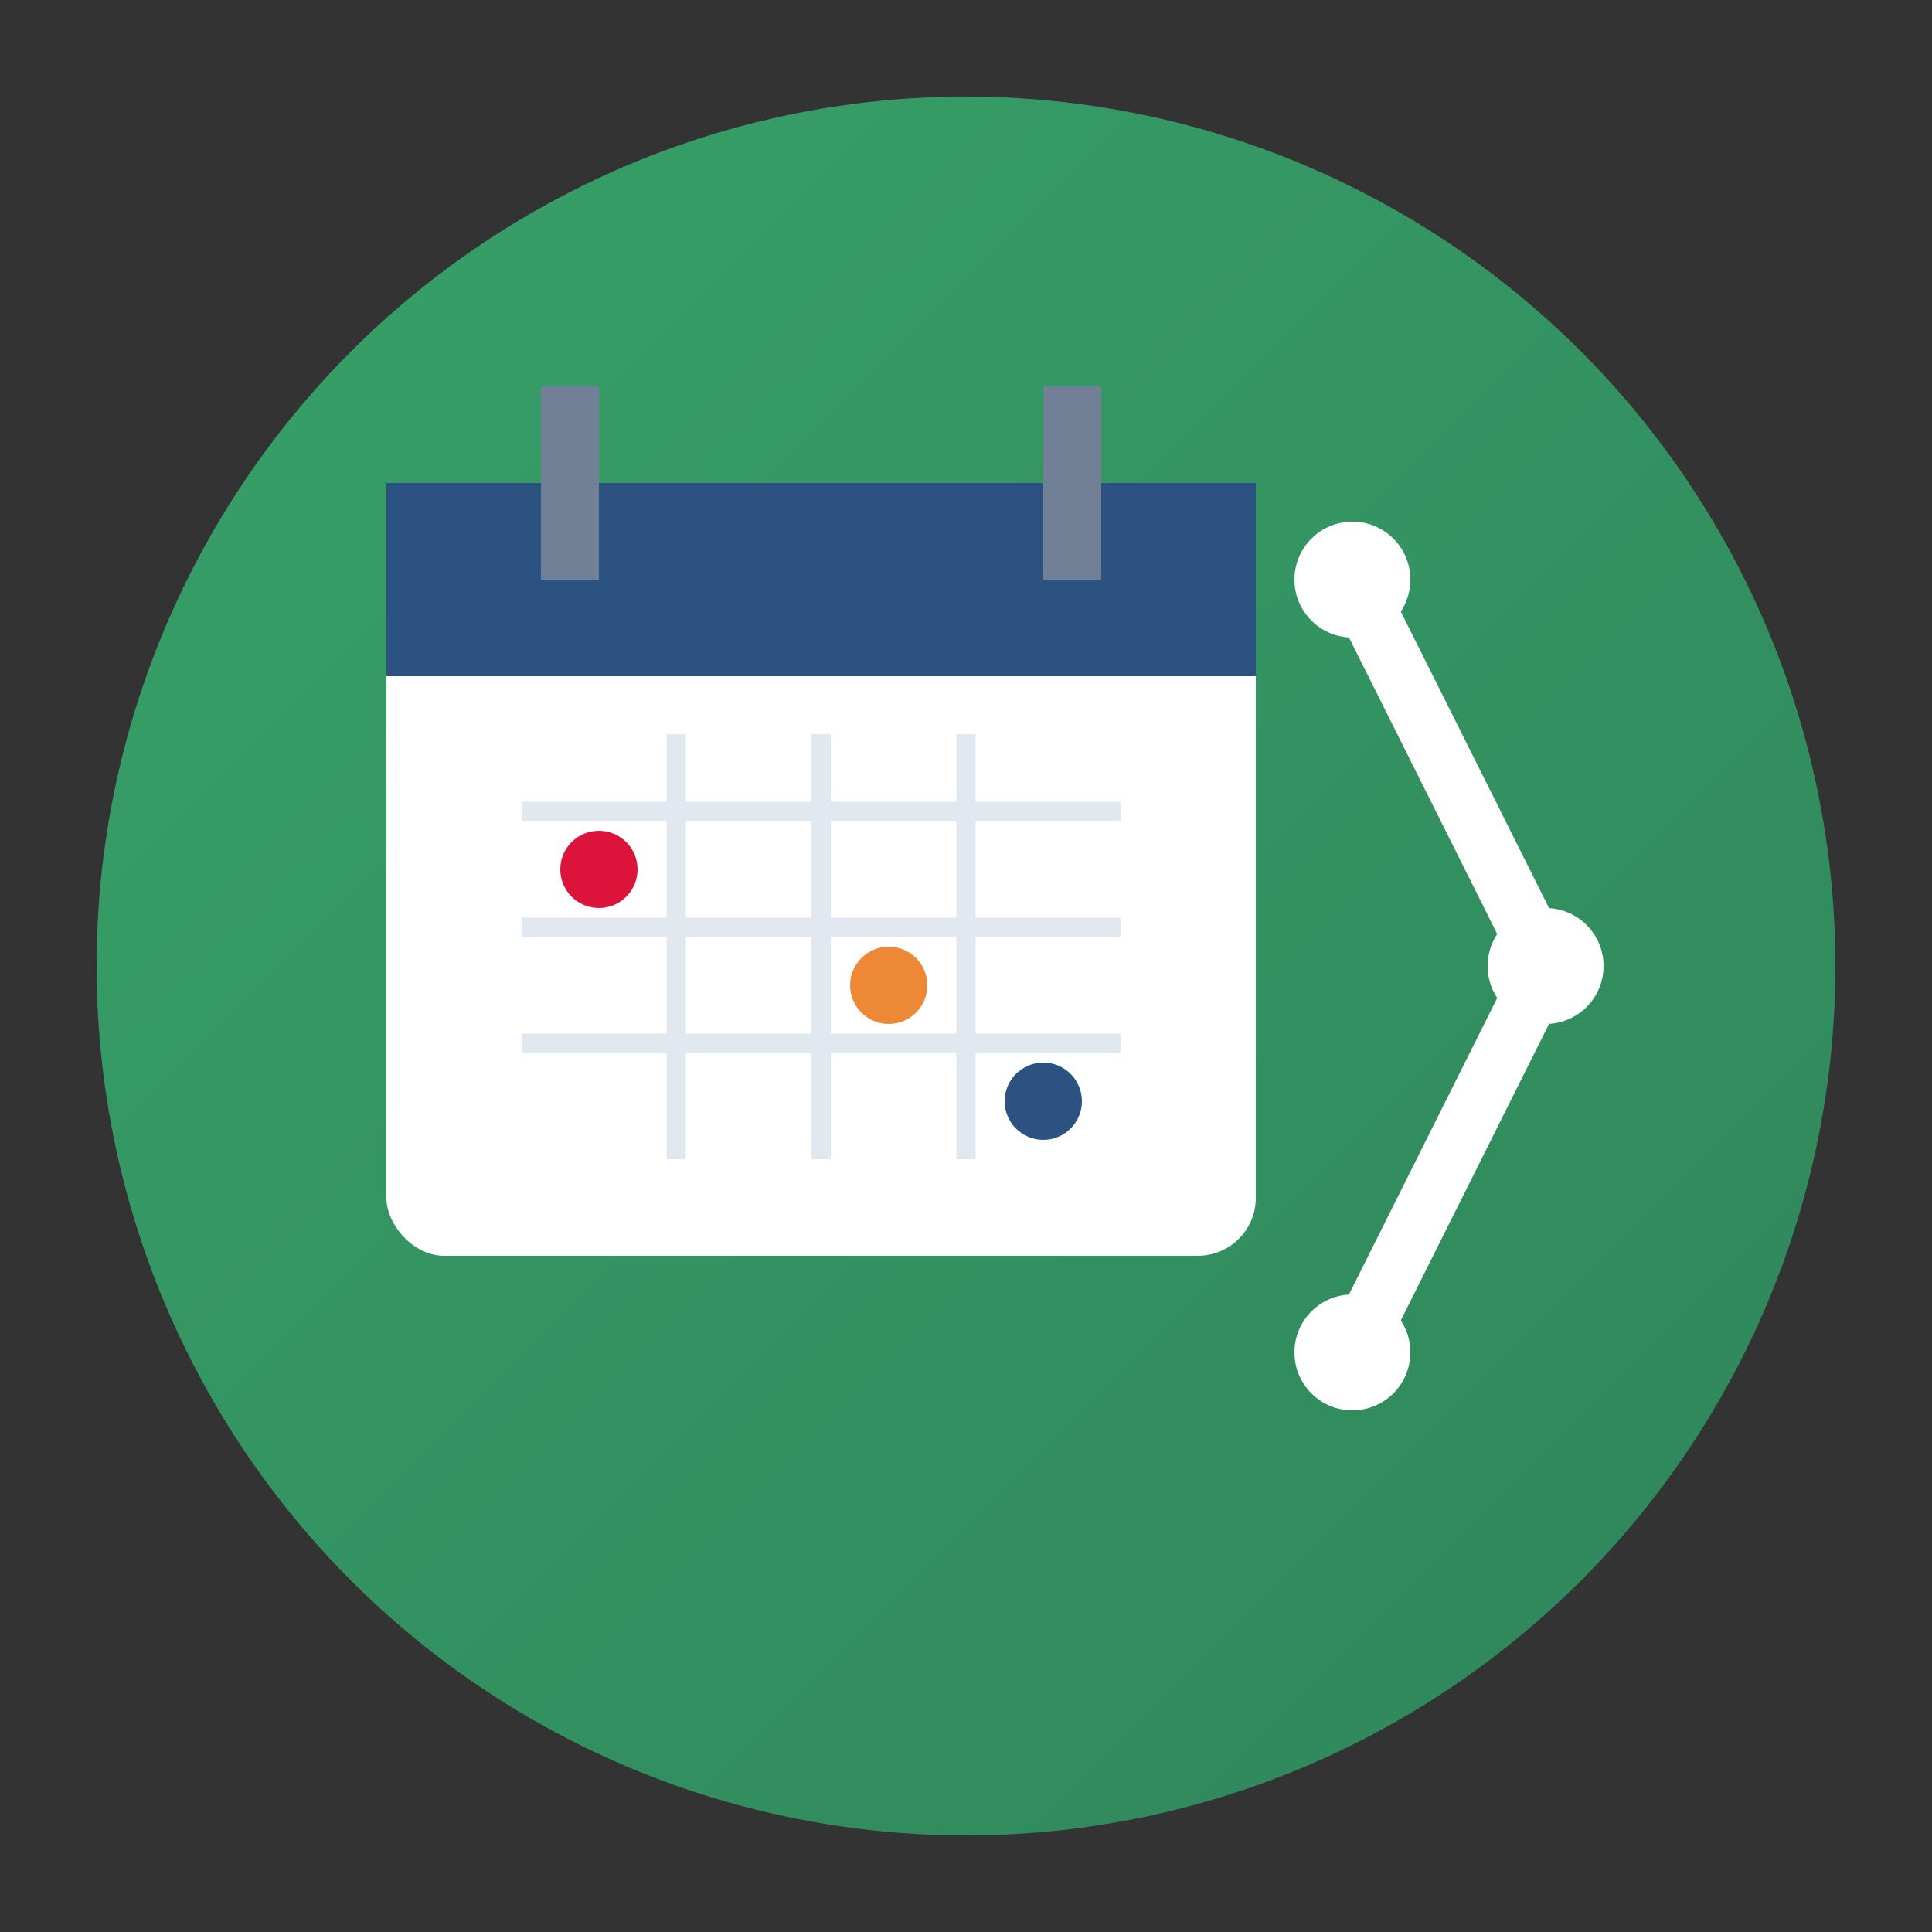
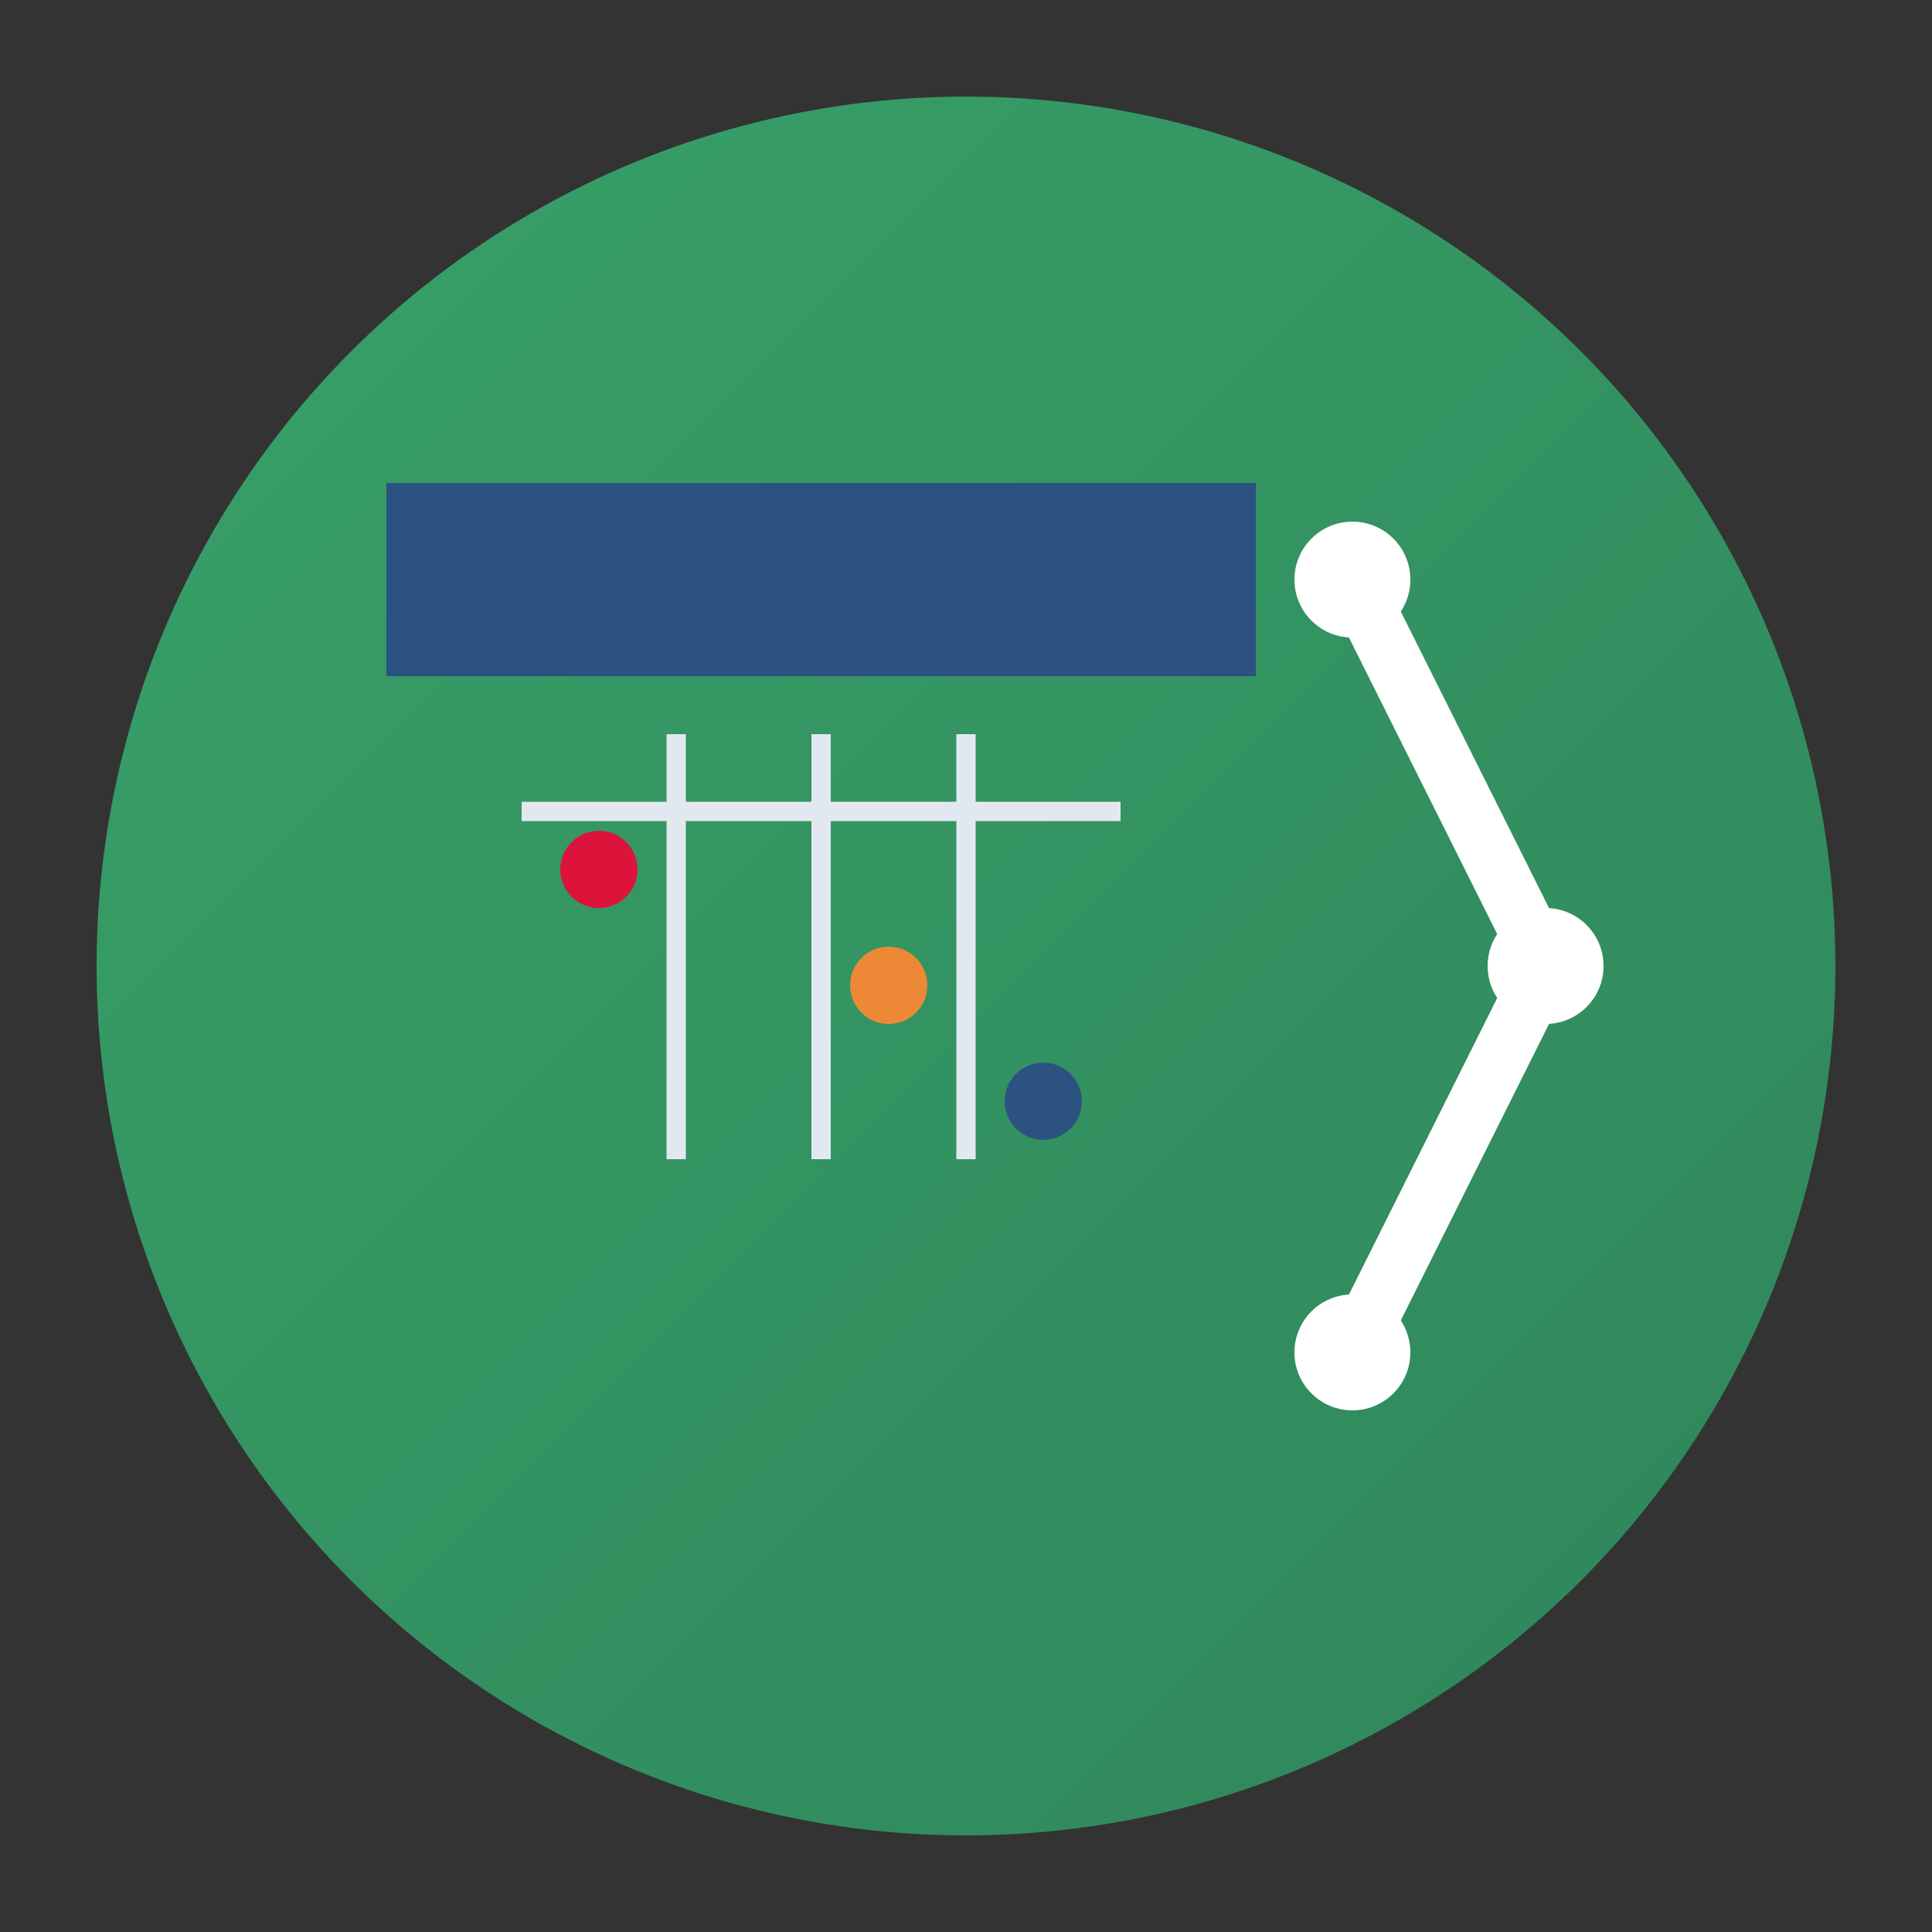
<svg xmlns="http://www.w3.org/2000/svg" viewBox="0 0 100 100">
  <rect x="0" y="0" width="100" height="100" fill="#333333" stroke="none" />
  <defs>
    <linearGradient id="planningGradient" x1="0%" y1="0%" x2="100%" y2="100%">
      <stop offset="0%" style="stop-color:#38a169;stop-opacity:1" />
      <stop offset="100%" style="stop-color:#2f855a;stop-opacity:1" />
    </linearGradient>
  </defs>
  <circle cx="50" cy="50" r="45" fill="url(#planningGradient)" />
-   <rect x="20" y="25" width="45" height="40" fill="white" rx="3" />
  <rect x="20" y="25" width="45" height="10" fill="#2c5282" rx="3 3 0 0" />
-   <rect x="28" y="20" width="3" height="10" fill="#718096" />
-   <rect x="54" y="20" width="3" height="10" fill="#718096" />
  <line x1="27" y1="42" x2="58" y2="42" stroke="#e2e8f0" stroke-width="1" />
-   <line x1="27" y1="48" x2="58" y2="48" stroke="#e2e8f0" stroke-width="1" />
-   <line x1="27" y1="54" x2="58" y2="54" stroke="#e2e8f0" stroke-width="1" />
  <line x1="35" y1="38" x2="35" y2="60" stroke="#e2e8f0" stroke-width="1" />
  <line x1="42.5" y1="38" x2="42.5" y2="60" stroke="#e2e8f0" stroke-width="1" />
  <line x1="50" y1="38" x2="50" y2="60" stroke="#e2e8f0" stroke-width="1" />
  <circle cx="31" cy="45" r="2" fill="#dc143c" />
  <circle cx="46" cy="51" r="2" fill="#ed8936" />
  <circle cx="54" cy="57" r="2" fill="#2c5282" />
  <path d="M70 30 Q75 40 80 50 Q75 60 70 70" stroke="white" stroke-width="3" fill="none" stroke-linecap="round" />
  <circle cx="70" cy="30" r="3" fill="white" />
  <circle cx="80" cy="50" r="3" fill="white" />
  <circle cx="70" cy="70" r="3" fill="white" />
</svg>